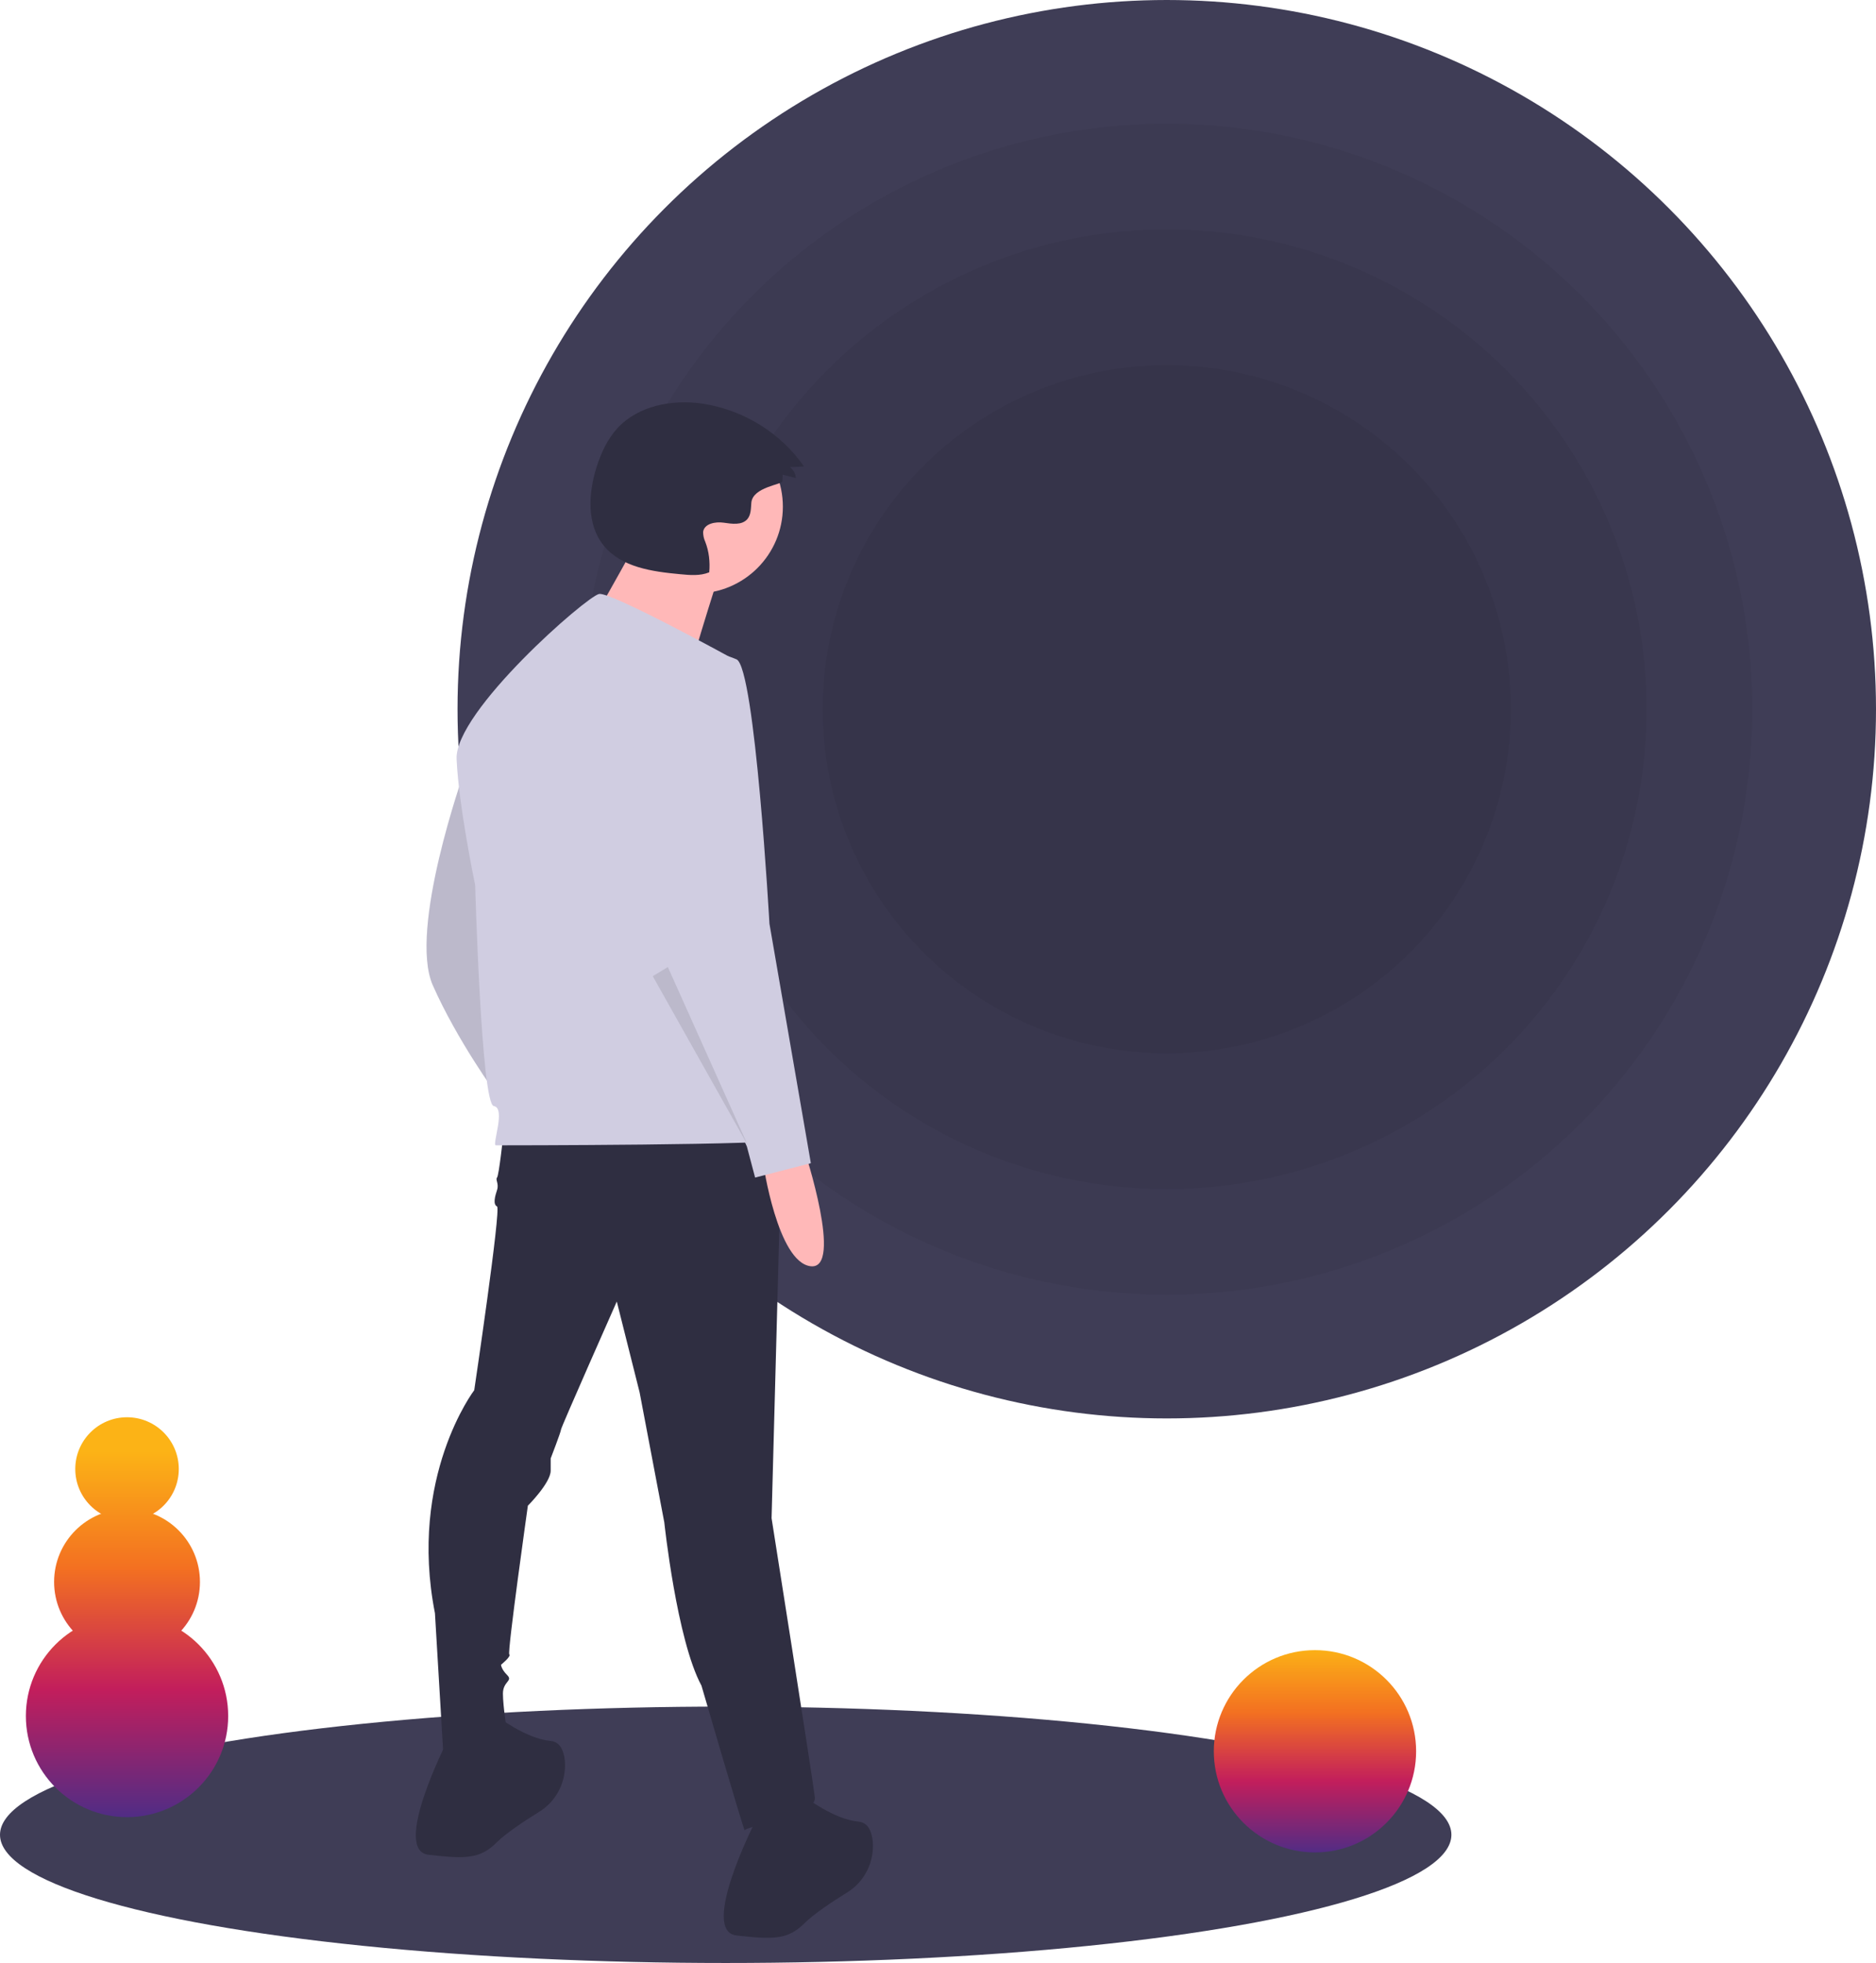
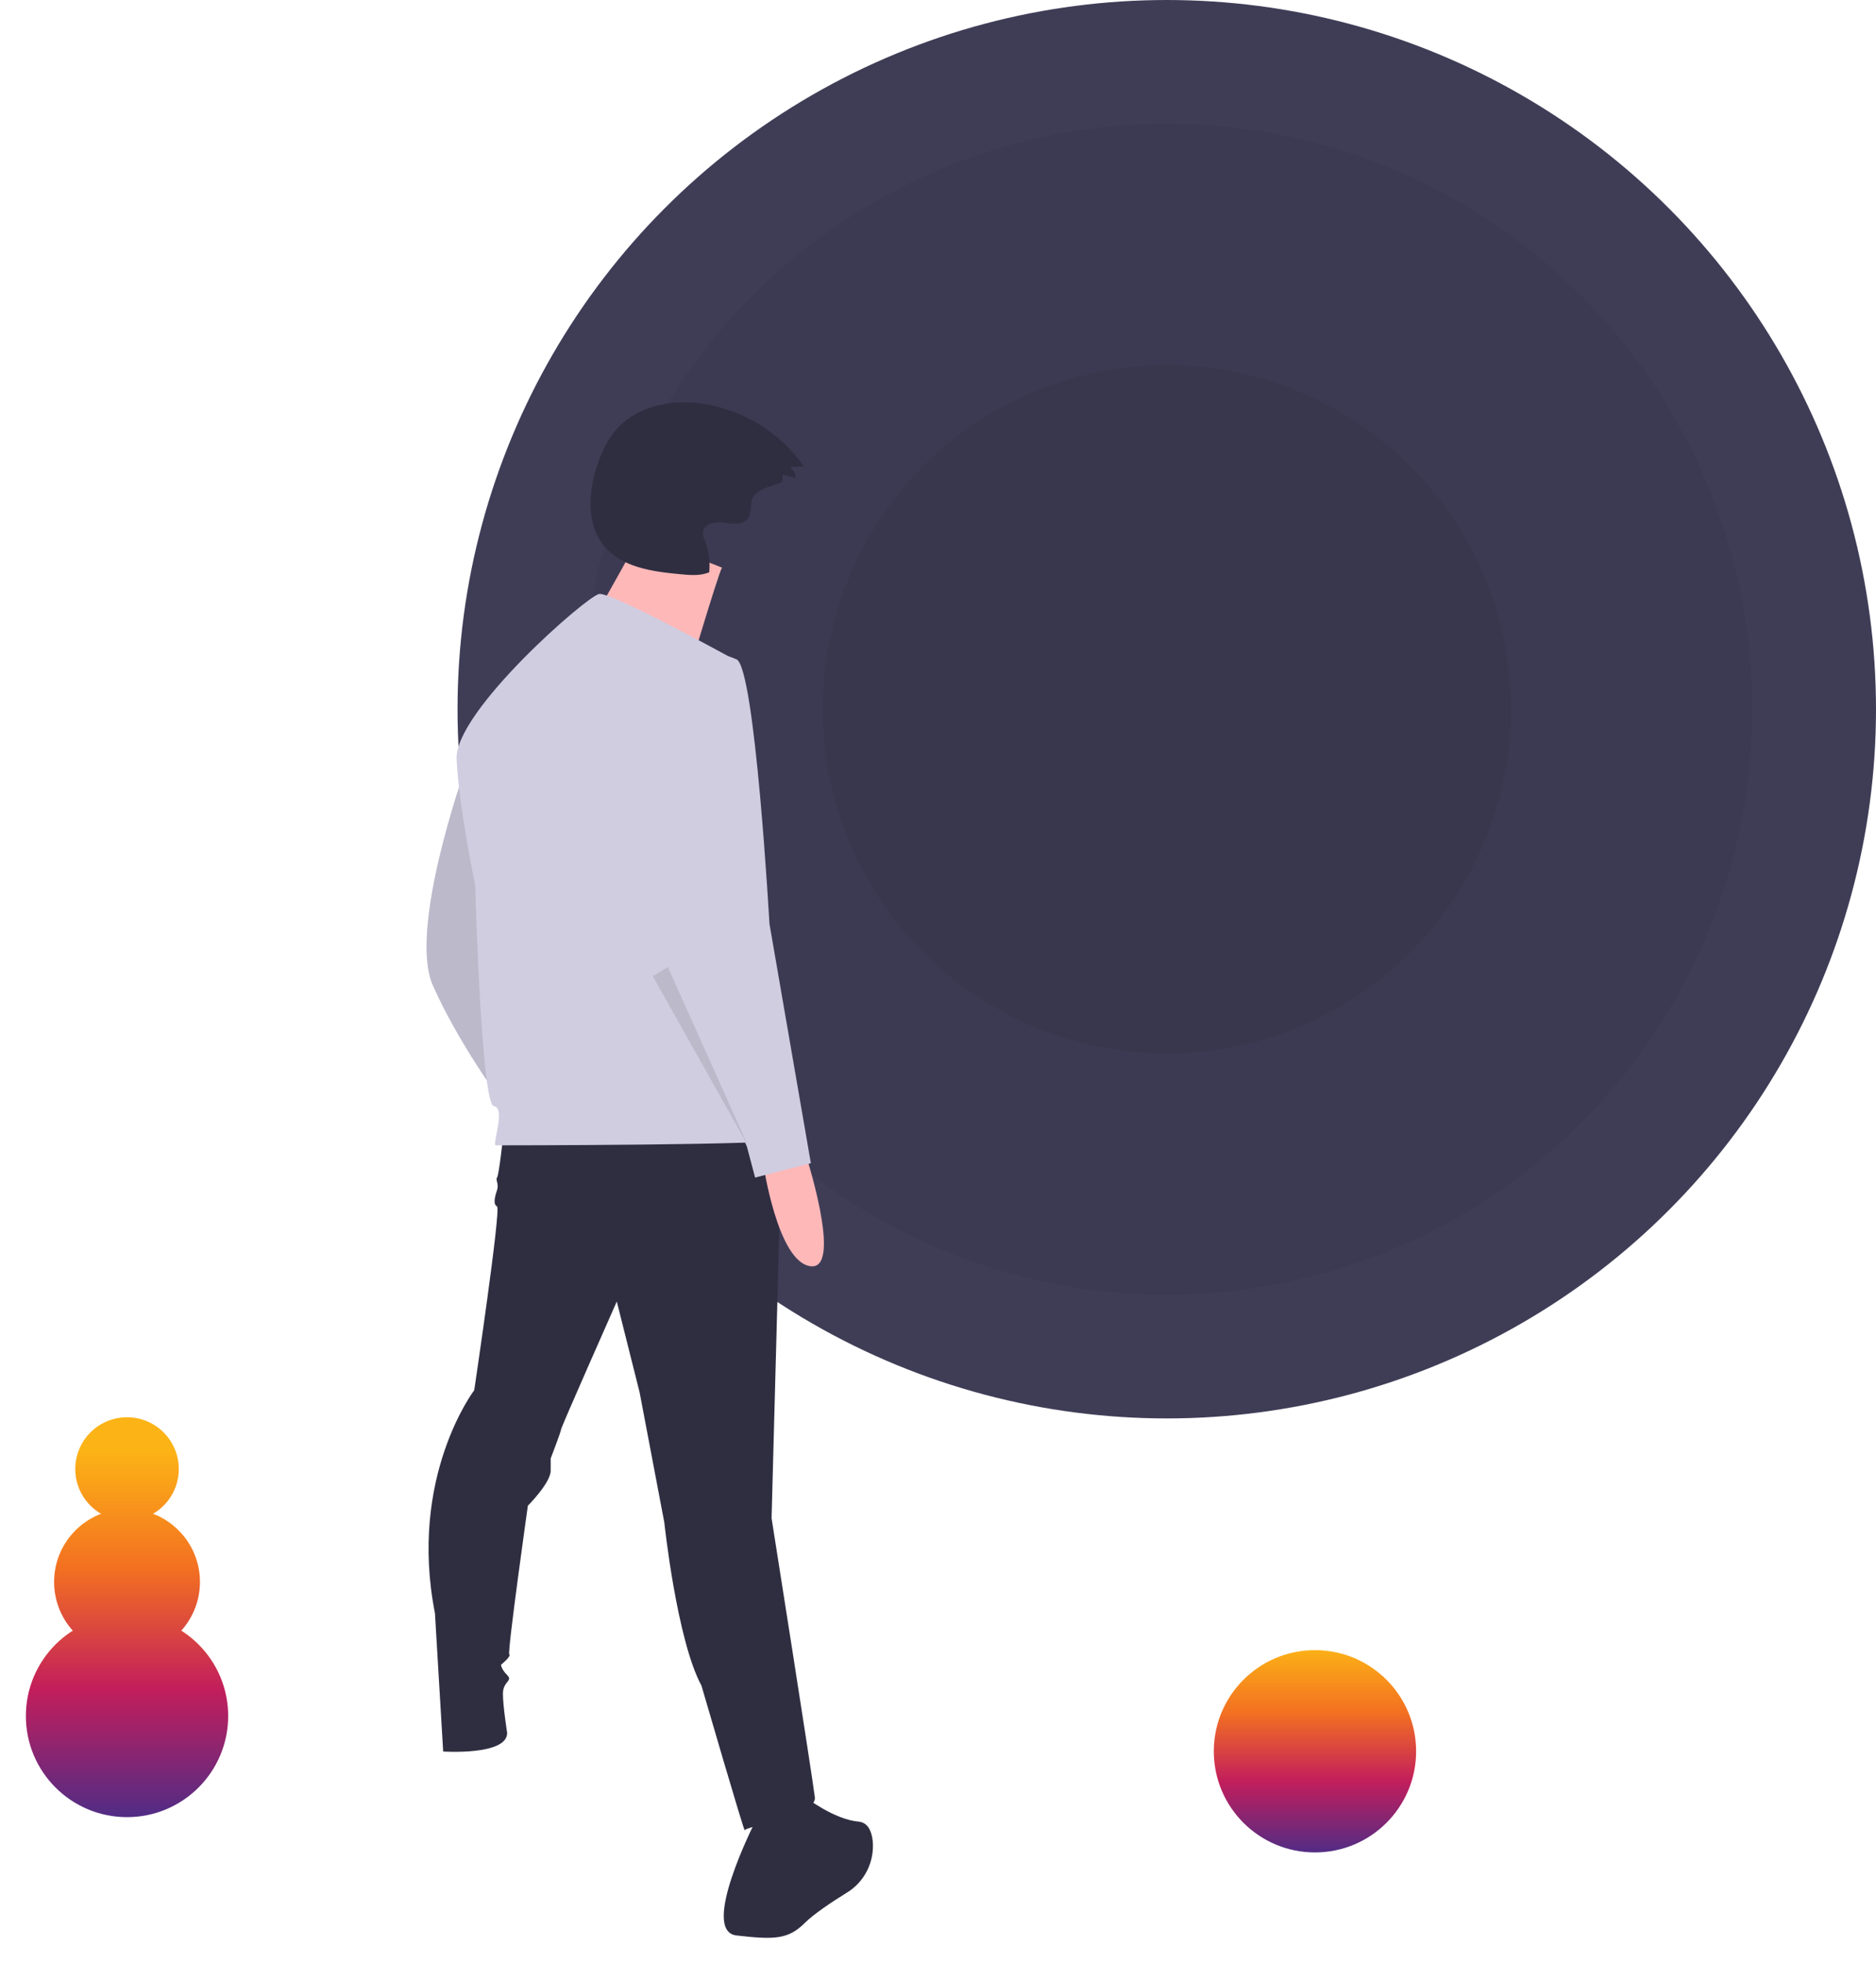
<svg xmlns="http://www.w3.org/2000/svg" version="1.1" id="Layer_1" x="0px" y="0px" viewBox="0 0 797.5 834.5" style="enable-background:new 0 0 797.5 834.5;" xml:space="preserve">
  <style type="text/css">
	.st0{fill:#3F3D56;}
	.st1{opacity:5.000000e-02;enable-background:new    ;}
	.st2{fill:#D0CDE1;}
	.st3{opacity:0.1;enable-background:new    ;}
	.st4{fill:#2F2E41;}
	.st5{fill:#FFB8B8;}
	.st6{fill:url(#SVGID_1_);}
	.st7{fill:url(#SVGID_2_);}
	.st8{fill:url(#SVGID_3_);}
	.st9{fill:url(#SVGID_4_);}
</style>
  <title>void</title>
-   <ellipse class="st0" cx="308.5" cy="780" rx="308.5" ry="54.5" />
  <circle class="st0" cx="496" cy="301.5" r="301.5" />
  <circle class="st1" cx="496" cy="301.5" r="248.9" />
-   <circle class="st1" cx="496" cy="301.5" r="204" />
  <circle class="st1" cx="496" cy="301.5" r="146.3" />
  <path class="st2" d="M197.2,328.5c0,0-23.7,66.7-13.2,90.4s27.2,46.5,27.2,46.5S205.1,332.9,197.2,328.5z" />
  <path class="st3" d="M197.2,328.5c0,0-23.7,66.7-13.2,90.4s27.2,46.5,27.2,46.5S205.1,332.9,197.2,328.5z" />
  <path class="st4" d="M213.9,483c0,0-1.8,16.7-2.6,17.6s0.9,2.6,0,5.3s-1.8,6.1,0,7s-9.7,78.1-9.7,78.1s-28.1,36.9-16.7,94.8  l3.5,58.8c0,0,27.2,1.8,27.2-7.9c0,0-1.8-11.4-1.8-16.7s4.4-5.3,1.8-7.9s-2.6-4.4-2.6-4.4s4.4-3.5,3.5-4.4s7.9-63.2,7.9-63.2  s9.7-9.7,9.7-14.9V620c0,0,4.4-11.4,4.4-12.3s23.7-54.4,23.7-54.4l9.7,38.6l10.5,55.3c0,0,5.3,50,15.8,69.4c0,0,18.4,63.2,18.4,61.5  s30.7-6.1,29.8-14S328,645.4,328,645.4l4.4-164.2L213.9,483z" />
-   <path class="st4" d="M190.1,740.2c0,0-23.7,46.5-7.9,48.3s21.9,1.8,29-5.3c3.8-3.8,11.6-9,17.9-12.9c7.6-4.6,11.8-13.2,11-22  c-0.5-4.3-2.1-7.8-6-8.2c-10.5-0.9-22.8-10.5-22.8-10.5L190.1,740.2z" />
  <path class="st4" d="M321,774.5c0,0-23.7,46.5-7.9,48.3c15.8,1.8,21.9,1.8,29-5.3c3.8-3.8,11.6-9,17.9-12.9c7.6-4.6,11.8-13.2,11-22  c-0.5-4.3-2.1-7.8-6-8.2c-10.5-0.9-22.8-10.5-22.8-10.5L321,774.5z" />
-   <circle class="st5" cx="295.9" cy="215.4" r="36.9" />
  <path class="st5" d="M272.2,227.6c0,0-26.4,48.5-28.5,48.5s47.4,15.8,47.4,15.8s13.7-46.4,15.8-50.6L272.2,227.6z" />
  <path class="st2" d="M312.6,280.6c0,0-52.7-29-57.9-28.1s-61.5,50-60.6,70.2s7.9,53.6,7.9,53.6s2.6,93.1,7.9,93.9  s-0.9,16.7,0.9,16.7s122.9,0,123.8-2.6S312.6,280.6,312.6,280.6z" />
  <path class="st5" d="M342,489.1c0,0,16.7,50.9,2.6,49.2s-20.2-43.9-20.2-43.9L342,489.1z" />
-   <path class="st2" d="M297.3,277.6c0,0-32.5,7-27.2,50.9s14.9,87.8,14.9,87.8l32.5,71.1l3.5,13.2l23.7-6.1l-17.6-101.8  c0,0-6.1-108.9-14-112.4C308.1,278.1,302.7,277.2,297.3,277.6z" />
+   <path class="st2" d="M297.3,277.6c0,0-32.5,7-27.2,50.9s14.9,87.8,14.9,87.8l32.5,71.1l3.5,13.2l23.7-6.1l-17.6-101.8  c0,0-6.1-108.9-14-112.4C308.1,278.1,302.7,277.2,297.3,277.6" />
  <polygon class="st3" points="277.5,415 317.9,486.9 283.9,411.1 " />
  <path class="st4" d="M332.6,204.6l0.1-2.8l5.6,1.4c-0.1-1.8-1-3.5-2.5-4.6l6-0.3c-10.1-14.4-25.7-24-43.1-26.7  c-12.9-1.9-27.3,0.8-36.2,10.4c-4.3,4.7-7,10.6-8.9,16.6c-3.5,11.1-4.3,24.4,3.1,33.4c7.5,9.2,20.6,11,32.4,12.1  c4.2,0.4,8.5,0.8,12.4-0.8c0.4-4.4-0.1-8.9-1.7-13c-0.6-1.3-0.9-2.7-0.9-4.2c0.5-3.5,5.2-4.4,8.7-3.9c3.5,0.5,7.7,1.2,10.1-1.5  c1.6-1.9,1.5-4.6,1.7-7C320,207,332.6,206,332.6,204.6z" />
  <linearGradient id="SVGID_1_" gradientUnits="userSpaceOnUse" x1="559" y1="789.412" x2="559" y2="700.106">
    <stop offset="0" style="stop-color:#4B2D87" />
    <stop offset="0.359" style="stop-color:#C21E5C" />
    <stop offset="0.686" style="stop-color:#F37021" />
    <stop offset="1" style="stop-color:#FCB316" />
  </linearGradient>
  <circle class="st6" cx="559" cy="744.5" r="43" />
  <g>
    <linearGradient id="SVGID_2_" gradientUnits="userSpaceOnUse" x1="54" y1="775.177" x2="54" y2="617.041">
      <stop offset="0" style="stop-color:#4B2D87" />
      <stop offset="0.359" style="stop-color:#C21E5C" />
      <stop offset="0.686" style="stop-color:#F37021" />
      <stop offset="1" style="stop-color:#FCB316" />
    </linearGradient>
    <circle class="st7" cx="54" cy="729.5" r="43" />
    <linearGradient id="SVGID_3_" gradientUnits="userSpaceOnUse" x1="54" y1="775.177" x2="54" y2="617.041">
      <stop offset="0" style="stop-color:#4B2D87" />
      <stop offset="0.359" style="stop-color:#C21E5C" />
      <stop offset="0.686" style="stop-color:#F37021" />
      <stop offset="1" style="stop-color:#FCB316" />
    </linearGradient>
    <circle class="st8" cx="54" cy="672.5" r="31" />
    <linearGradient id="SVGID_4_" gradientUnits="userSpaceOnUse" x1="54" y1="775.177" x2="54" y2="617.041">
      <stop offset="0" style="stop-color:#4B2D87" />
      <stop offset="0.359" style="stop-color:#C21E5C" />
      <stop offset="0.686" style="stop-color:#F37021" />
      <stop offset="1" style="stop-color:#FCB316" />
    </linearGradient>
    <circle class="st9" cx="54" cy="624.5" r="22" />
  </g>
</svg>